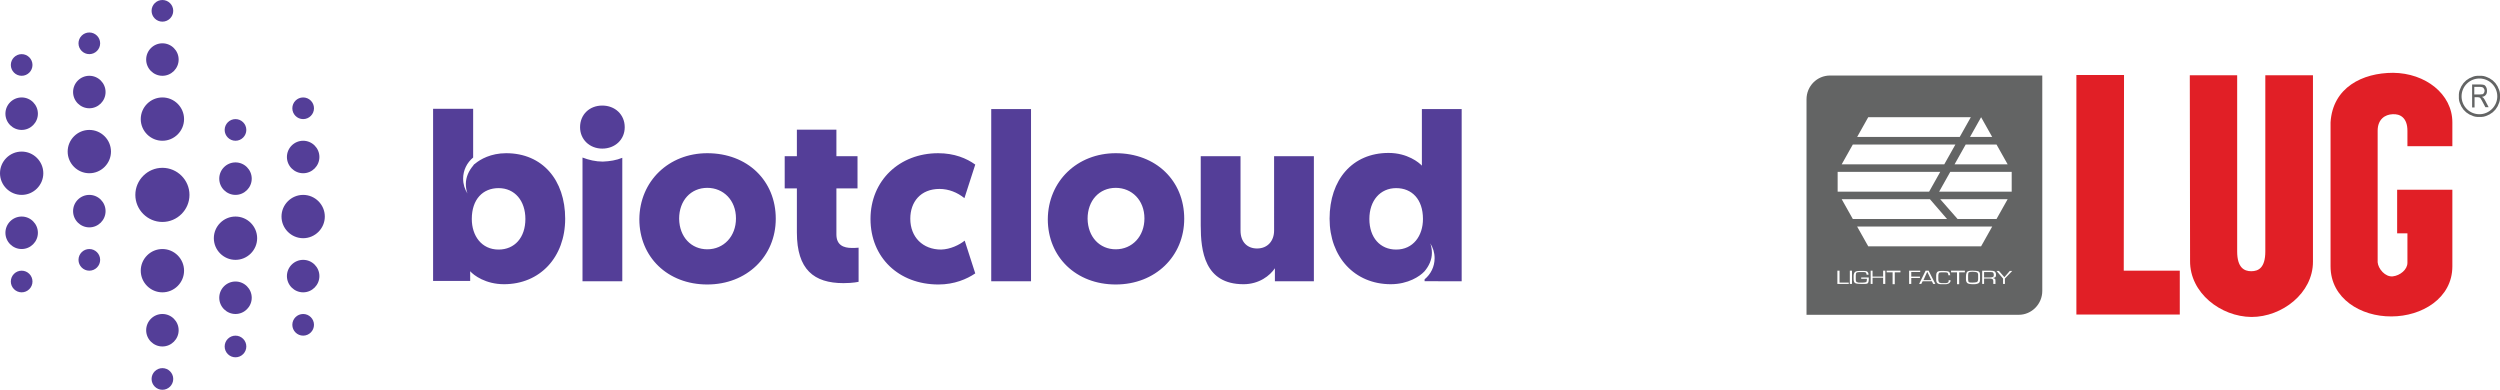
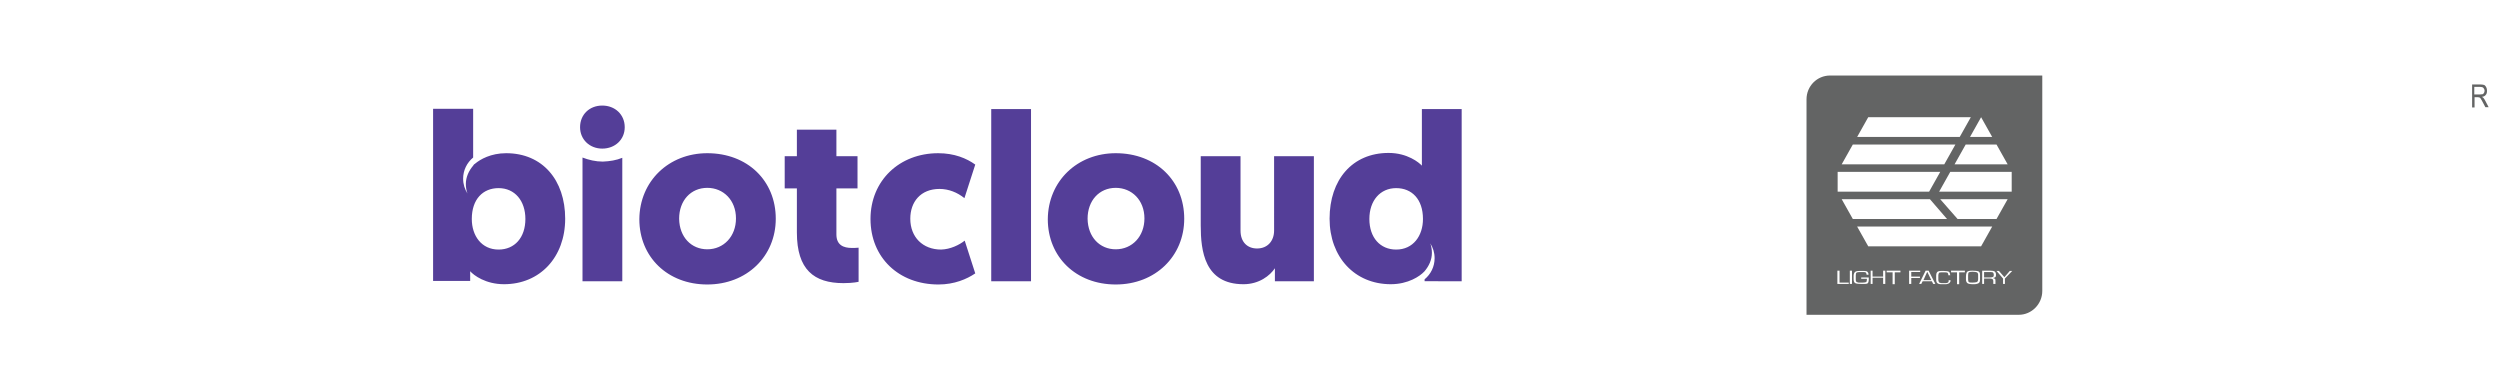
<svg xmlns="http://www.w3.org/2000/svg" version="1.1" id="Layer_1" x="0px" y="0px" viewBox="0 0 923.6 144" style="enable-background:new 0 0 923.6 144;" xml:space="preserve">
  <style type="text/css">
	.st0{fill:#E11F26;}
	.st1{fill:#636464;}
	.st2{fill:#543E98;}
</style>
  <g>
-     <polygon class="st0" points="767.1,27.7 784.7,27.7 784.6,100 805.3,100 805.3,116.2 767.1,116.2  " />
-     <path class="st0" d="M809,27.8h17.5v65.1c0,6,2.6,7.3,5.2,7.3c2.7,0,5.2-1.3,5.2-7.3V27.8h17.6v68.9c0,11.6-11.4,20.4-22.7,20.4   c-11.4-0.1-22.8-8.9-22.7-20.7L809,27.8z" />
-     <path class="st0" d="M889.4,54H906v-8.8c0-10.5-10-18.2-21.9-18.3c-11.3,0-22.3,5.4-23.1,18.3v53.2c0,11.9,11.2,18.6,22.5,18.5   c11.2,0,22.5-6.7,22.5-18.5V70.1h-20.4v16.1h3.8v10.9c0,2.5-2.7,4.7-5.4,5c-2.8,0.3-5.4-2.8-5.6-5.2V48.3c0-4.3,2.8-6,5.5-6.1   c2.8-0.2,5.5,1.3,5.5,6.1V54z" />
    <g>
      <g>
        <path class="st1" d="M918.2,37.3c-0.2-0.4-0.4-0.7-0.7-1.1c-0.1-0.1-0.3-0.3-0.6-0.4c0.7-0.1,1.2-0.4,1.4-0.7     c0.4-0.4,0.5-0.9,0.5-1.6c0-0.5-0.1-0.9-0.3-1.3c-0.2-0.4-0.4-0.6-0.7-0.8c-0.4-0.1-0.8-0.2-1.4-0.2h-3.1v8.5h0.9v-3.8h1.1     c0.3,0,0.5,0.1,0.7,0.1c0.1,0.1,0.4,0.2,0.5,0.5c0.2,0.2,0.4,0.7,0.8,1.4l0.9,1.7h1.2L918.2,37.3z M916.1,34.9h-2v-2.8h2.2     c0.5,0,0.9,0.1,1.2,0.4c0.2,0.3,0.4,0.6,0.4,1c0,0.3-0.1,0.6-0.2,0.8c-0.1,0.2-0.3,0.4-0.5,0.5C916.9,34.8,916.6,34.9,916.1,34.9     z" />
      </g>
-       <path class="st1" d="M923.6,34.8l-0.1-0.8l-0.2-0.7l-0.3-0.7l-0.3-0.7l-0.4-0.6l-0.4-0.6l-0.5-0.5l-0.5-0.5l-0.6-0.4l-0.6-0.4    l-0.7-0.3l-0.7-0.3l-0.7-0.2l-0.8-0.1l-0.8,0l-0.8,0l-0.8,0.1l-0.7,0.2l-0.7,0.3l-0.7,0.3l-0.6,0.4l-0.6,0.4l-0.5,0.5l-0.5,0.5    l-0.4,0.6l-0.4,0.6l-0.3,0.7l-0.3,0.7l-0.2,0.7l-0.1,0.8l0,0.8l0,0.8l0.1,0.8l0.2,0.7l0.3,0.7l0.3,0.7l0.4,0.6l0.4,0.6l0.5,0.5    l0.5,0.5l0.6,0.4l0.6,0.4l0.7,0.3l0.7,0.3l0.7,0.2l0.8,0.1l0.8,0l0.8,0l0.8-0.1l0.7-0.2l0.7-0.3l0.7-0.3l0.6-0.4l0.6-0.4l0.5-0.5    l0.5-0.5l0.4-0.6l0.4-0.6l0.3-0.7l0.3-0.7l0.2-0.7l0.1-0.8l0-0.8L923.6,34.8z M916,42.2c-3.7,0-6.6-3-6.6-6.6c0-3.7,3-6.6,6.6-6.6    c3.7,0,6.6,3,6.6,6.6C922.6,39.2,919.6,42.2,916,42.2z" />
    </g>
    <g>
      <polygon class="st1" points="710.6,103.5 713.5,103.5 712,100.4   " />
      <path class="st1" d="M730.3,100.6c-0.3-0.1-0.8-0.2-1.5-0.2h-0.2c-0.6,0-1,0.1-1.2,0.2c-0.2,0.1-0.3,0.5-0.3,1l0,0.9l0,0.8    c0,0.5,0.1,0.8,0.3,0.9c0.2,0.2,0.6,0.2,1.3,0.2c0.7,0,1.3-0.1,1.6-0.2c0.3-0.1,0.5-0.5,0.5-1.1c0-0.1,0-0.3,0-0.4    c0-0.1,0-0.3,0-0.4c0-0.1,0-0.3,0-0.4c0-0.1,0-0.3,0-0.4C730.8,101.1,730.6,100.7,730.3,100.6z" />
      <path class="st1" d="M735.4,100.5H733v2h2.2c0.5,0,0.9-0.1,1.1-0.2c0.2-0.1,0.3-0.4,0.3-0.7c0-0.4-0.1-0.6-0.2-0.8    C736.3,100.6,735.9,100.5,735.4,100.5z" />
      <path class="st1" d="M676.1,27.9c-4.8,0-8.7,3.9-8.7,8.8v79.6h78.4c4.8,0,8.7-4,8.7-8.8V27.9H676.1z M741.7,60.7h-19.6l4.1-7.3    h11.4L741.7,60.7z M736,50.6h-8.2l4.1-7.3L736,50.6z M690.2,43.3h37.9l-4.1,7.3h-37.9L690.2,43.3z M684.5,53.4h37.9l-4.1,7.3    h-37.9L684.5,53.4z M678.9,63.5l37.9,0l-4.1,7.3h-33.8V63.5z M683,104.9h-4.2V100h0.8v4.4h3.4V104.9z M684.2,104.9h-0.8V100h0.8    V104.9z M680.4,73.6l32.6,0l6.3,7.3h-34.8L680.4,73.6z M716.8,73.6h24.9l-4.1,7.3h-14.4L716.8,73.6z M690.4,103v0.4    c0,0.4-0.1,0.7-0.2,1c-0.1,0.3-0.5,0.5-1.2,0.5c-0.2,0-0.5,0-0.7,0c-0.2,0-0.5,0-0.7,0c-1.1,0-1.8-0.1-2.2-0.3    c-0.4-0.2-0.6-0.7-0.6-1.5c0-0.1,0-0.2,0-0.3c0-0.1,0-0.2,0-0.3c0-0.1,0-0.2,0-0.3c0-0.1,0-0.2,0-0.3c0-0.6,0.2-1.1,0.5-1.4    c0.3-0.3,0.9-0.4,1.8-0.4c0.1,0,0.3,0,0.4,0c0.1,0,0.3,0,0.4,0c0.1,0,0.3,0,0.4,0c0.1,0,0.3,0,0.4,0c0.6,0,1,0.1,1.2,0.3    c0.2,0.2,0.4,0.5,0.4,0.9v0.2h-0.7c0-0.3-0.1-0.5-0.2-0.7c-0.1-0.2-0.4-0.3-0.8-0.3c-0.2,0-0.5,0-0.7,0c-0.2,0-0.5,0-0.7,0    c-0.7,0-1.1,0.1-1.3,0.2c-0.2,0.2-0.3,0.5-0.3,1.1l0,0.6l0,0.7c0,0.3,0,0.6,0.1,0.8c0.1,0.3,0.4,0.4,0.9,0.5c0.1,0,0.2,0,0.3,0    c0.1,0,0.2,0,0.3,0c0.1,0,0.2,0,0.3,0c0.1,0,0.2,0,0.3,0h0.4c0.6,0,1.1-0.1,1.2-0.2c0.2-0.1,0.3-0.4,0.3-0.9V103h-2.1v-0.5h2.8    c0,0.1,0,0.2,0,0.3C690.4,102.9,690.4,102.9,690.4,103z M696.5,104.9h-0.8v-2.3h-3.9v2.3h-0.7V100h0.7v2.2h3.9V100h0.8V104.9z     M702.1,100.6h-2.1v4.4h-0.8v-4.4H697V100h5.1V100.6z M706.1,104.9h-0.8V100h4.1v0.5h-3.3v1.7h3.2v0.5h-3.2V104.9z M714.2,104.9    l-0.5-1h-3.4l-0.5,1h-0.8l2.4-4.9h1.1l2.5,4.9H714.2z M720.1,104.6c-0.2,0.2-0.6,0.3-1.1,0.4c-0.2,0-0.4,0-0.5,0    c-0.2,0-0.4,0-0.5,0l-0.9,0c-0.9,0-1.4-0.3-1.6-0.7c-0.2-0.4-0.2-0.9-0.2-1.4c0,0,0,0,0-0.1c0,0,0,0,0-0.1c0,0,0-0.1,0-0.1    s0-0.1,0-0.1v-0.8c0-0.5,0.1-0.8,0.3-1.1c0.2-0.3,0.7-0.5,1.4-0.5c0.1,0,0.2,0,0.3,0c0.1,0,0.2,0,0.3,0c0.1,0,0.2,0,0.3,0    c0.1,0,0.2,0,0.3,0c0.9,0,1.5,0.1,1.8,0.3c0.3,0.2,0.4,0.6,0.5,1.3h-0.7c0-0.4-0.1-0.6-0.2-0.8c-0.1-0.2-0.5-0.3-1-0.3    c-0.2,0-0.5,0-0.7,0c-0.2,0-0.5,0-0.7,0c-0.5,0-0.8,0.1-0.9,0.3c-0.1,0.2-0.2,0.5-0.2,0.8v0.1l0,0.8v0.3c0,0.1,0,0.2,0,0.2    c0,0.1,0,0.2,0,0.3c0,0.2,0,0.3,0.1,0.5c0,0.1,0.1,0.3,0.2,0.4c0.1,0.1,0.2,0.2,0.4,0.2c0.2,0,0.3,0.1,0.5,0.1c0.1,0,0.1,0,0.2,0    c0.1,0,0.1,0,0.2,0c0.2,0,0.4,0,0.6,0c0.2,0,0.4,0,0.6,0c0.3,0,0.5-0.1,0.7-0.2c0.2-0.1,0.3-0.2,0.3-0.5c0,0,0-0.1,0-0.1    c0,0,0-0.1,0-0.1c0,0,0-0.1,0-0.1c0,0,0-0.1,0-0.1h0.7c0,0,0,0.1,0,0.1c0,0,0,0.1,0,0.1c0,0,0,0.1,0,0.1c0,0,0,0.1,0,0.1    C720.5,104.1,720.4,104.4,720.1,104.6z M725.9,100.6h-2.1v4.4H723v-4.4h-2.2V100h5.1V100.6z M731.5,102.5c0,0.3,0,0.6,0,0.9    c0,0.6-0.2,1-0.5,1.2c-0.3,0.2-0.9,0.4-1.7,0.4c0,0-0.1,0-0.1,0c0,0,0,0-0.1,0c0,0-0.1,0-0.1,0c0,0,0,0-0.1,0c-0.1,0-0.1,0-0.1,0    c0,0-0.1,0-0.1,0c-0.7,0-1.3-0.1-1.7-0.3c-0.4-0.2-0.6-0.6-0.7-1.2c0-0.2,0-0.3,0-0.5c0-0.2,0-0.3,0-0.5v-0.3    c0-0.7,0.1-1.2,0.3-1.6c0.2-0.4,0.8-0.6,1.9-0.6h0.3c0.9,0,1.6,0.1,2,0.2c0.5,0.2,0.7,0.6,0.7,1.4    C731.5,101.9,731.5,102.2,731.5,102.5z M690.2,91l-4.1-7.3H736l-4.1,7.3H690.2z M737,103c0.2,0.2,0.2,0.4,0.2,0.7v1.2h-0.8v-1.1    c0-0.3-0.1-0.5-0.3-0.7c-0.2-0.1-0.5-0.2-0.9-0.2H733v2h-0.7V100h3.1c0.7,0,1.2,0.1,1.5,0.3c0.3,0.2,0.5,0.6,0.5,1.1    c0,0.3,0,0.6-0.1,0.8c-0.1,0.2-0.4,0.4-1,0.5C736.6,102.8,736.8,102.9,737,103z M740.7,102.9v2H740v-2l-2.4-2.8h0.9l2,2.3l2-2.3    h0.9L740.7,102.9z M743.2,70.8l-26.8,0l4.1-7.3h22.7V70.8z" />
    </g>
  </g>
  <g id="biotcloud_logo_flow_4_">
    <g id="FLOW_corrected_120x144_6_">
-       <path class="st2" d="M116,120c0,2.2-1.8,4-4,4s-4-1.8-4-4s1.8-4,4-4S116,117.8,116,120z M112,96c-3.3,0-6,2.7-6,6s2.7,6,6,6    s6-2.7,6-6S115.3,96,112,96z M112,72c-4.4,0-8,3.6-8,8s3.6,8,8,8s8-3.6,8-8S116.4,72,112,72z M112,52c-3.3,0-6,2.7-6,6s2.7,6,6,6    s6-2.7,6-6S115.3,52,112,52z M112,36c-2.2,0-4,1.8-4,4s1.8,4,4,4s4-1.8,4-4S114.2,36,112,36z M87,124c-2.2,0-4,1.8-4,4s1.8,4,4,4    s4-1.8,4-4S89.2,124,87,124z M87,104c-3.3,0-6,2.7-6,6s2.7,6,6,6s6-2.7,6-6S90.3,104,87,104z M87,80c-4.4,0-8,3.6-8,8s3.6,8,8,8    s8-3.6,8-8S91.4,80,87,80z M87,60c-3.3,0-6,2.7-6,6c0,3.3,2.7,6,6,6s6-2.7,6-6C93,62.7,90.3,60,87,60z M87,44c-2.2,0-4,1.8-4,4    s1.8,4,4,4s4-1.8,4-4S89.2,44,87,44z M60,116c-3.3,0-6,2.7-6,6s2.7,6,6,6s6-2.7,6-6S63.3,116,60,116z M60,92c-4.4,0-8,3.6-8,8    s3.6,8,8,8s8-3.6,8-8S64.4,92,60,92z M60,62c-5.5,0-10,4.5-10,10s4.5,10,10,10s10-4.5,10-10S65.5,62,60,62z M60,36    c-4.4,0-8,3.6-8,8s3.6,8,8,8s8-3.6,8-8S64.4,36,60,36z M60,16c-3.3,0-6,2.7-6,6s2.7,6,6,6s6-2.7,6-6S63.3,16,60,16z M60,0    c-2.2,0-4,1.8-4,4s1.8,4,4,4s4-1.8,4-4S62.2,0,60,0z M60,136c-2.2,0-4,1.8-4,4s1.8,4,4,4s4-1.8,4-4S62.2,136,60,136z M33,92    c-2.2,0-4,1.8-4,4s1.8,4,4,4s4-1.8,4-4S35.2,92,33,92z M33,72c-3.3,0-6,2.7-6,6s2.7,6,6,6s6-2.7,6-6S36.3,72,33,72z M33,48    c-4.4,0-8,3.6-8,8s3.6,8,8,8s8-3.6,8-8S37.4,48,33,48z M33,28c-3.3,0-6,2.7-6,6s2.7,6,6,6s6-2.7,6-6S36.3,28,33,28z M33,12    c-2.2,0-4,1.8-4,4s1.8,4,4,4s4-1.8,4-4S35.2,12,33,12z M8,100c-2.2,0-4,1.8-4,4s1.8,4,4,4s4-1.8,4-4S10.2,100,8,100z M8,80    c-3.3,0-6,2.7-6,6s2.7,6,6,6s6-2.7,6-6S11.3,80,8,80z M8,56c-4.4,0-8,3.6-8,8s3.6,8,8,8s8-3.6,8-8S12.4,56,8,56z M8,36    c-3.3,0-6,2.7-6,6s2.7,6,6,6s6-2.7,6-6S11.3,36,8,36z M8,20c-2.2,0-4,1.8-4,4s1.8,4,4,4s4-1.8,4-4S10.2,20,8,20z" />
-     </g>
+       </g>
    <path class="st2" d="M187,56.6c-5.7,0-9.6,2.3-11.4,3.8l0,0c-0.1,0.1-0.2,0.2-0.3,0.2l-0.1,0.1c-0.1,0.1-0.1,0.1-0.2,0.2   c-0.1,0.1-0.1,0.1-0.1,0.2l-0.1,0.1l0,0l0,0c-1.6,1.9-2.7,4.2-2.7,6.8c0,1.2,0.2,2.4,0.6,3.5c-1-1.6-1.6-3.4-1.6-5.5   c0-3.1,1.4-5.9,3.7-7.8v-18H160v63.6h13.7v-3.6c1.3,1.5,5.7,4.8,12.5,4.8c13.3,0,22.6-10,22.6-24.2C208.8,66.5,200.4,56.6,187,56.6   z M184.2,92.2c-6.3,0-9.9-5.1-9.9-11.3c0-7.3,4.1-11.4,9.9-11.4c6,0,9.9,4.7,9.9,11.4C194.1,87.8,190.1,92.2,184.2,92.2z M214.3,47   c0-4.7,3.5-8,8.2-8s8.3,3.3,8.3,8c0,4.6-3.6,7.9-8.3,7.9S214.3,51.5,214.3,47z M229.9,58.3v45.6h-14.7V58.2   c2.3,0.9,4.9,1.5,7.5,1.5C225.3,59.6,227.7,59.2,229.9,58.3z M261.3,56.6c14.9,0,25.3,10.2,25.3,24.2c0,13.9-10.7,24.3-25.3,24.3   c-14.7,0-25.1-10.2-25.1-24.1C236.3,66.9,247.1,56.6,261.3,56.6z M261.3,92.1c6.1,0,10.6-4.8,10.6-11.4c0-6.8-4.7-11.3-10.6-11.3   c-6.1,0-10.4,4.7-10.4,11.4C251,87.6,255.4,92.1,261.3,92.1z M309,57.7h7.8v11.9H309v17c0,4,2.7,5,5.7,5c0.8,0,1.5,0,2.5-0.1v12.6   c0,0-1.9,0.5-5.6,0.5c-10.9,0-17.2-5-17.2-18.7V69.6h-4.5V57.7h4.5v-9.8H309V57.7z M356.4,88.9l3.9,12.1c-3.1,2.1-7.7,4.1-13.6,4.1   c-14.7,0-25.1-10-25.1-24.2s10.7-24.3,25-24.3c6,0,10.5,1.9,13.7,4.2l-4,12.4c-2.6-2.1-5.8-3.4-9.2-3.4c-7,0-10.8,4.8-10.8,11   c0,6.8,4.6,11.4,11.4,11.4C351.1,92.1,354.4,90.5,356.4,88.9z M366.2,40.3h14.7v63.6h-14.7V40.3z M412.2,56.6   c14.9,0,25.3,10.2,25.3,24.2c0,13.9-10.7,24.3-25.3,24.3c-14.7,0-25.1-10.2-25.1-24.1C387.2,66.9,398,56.6,412.2,56.6z M412.2,92.1   c6.1,0,10.6-4.8,10.6-11.4c0-6.8-4.7-11.3-10.6-11.3c-6.1,0-10.4,4.7-10.4,11.4C401.9,87.6,406.3,92.1,412.2,92.1z M458.3,85.2   c0,4.3,2.6,6.6,6.1,6.6c4,0,6.3-2.9,6.3-6.6V57.7h14.7v46.2H471v-4.8c-1.8,2.7-5.8,5.9-11.6,5.9c-14.4,0-15.8-12.3-15.8-21.7V57.7   h14.7L458.3,85.2L458.3,85.2z M525.3,40.3v20.9c-1-1.1-5.3-4.7-12.3-4.7c-13.4,0-21.8,9.9-21.8,24.3c0,14.2,9.3,24.2,22.6,24.2   c6.5,0,10.8-3,12.3-4.6c0.1-0.1,0.1-0.1,0.2-0.2c1.6-1.9,2.7-4.2,2.7-6.8c0-1.2-0.2-2.4-0.6-3.5c1,1.6,1.6,3.4,1.6,5.5   c0,3.1-1.4,5.9-3.7,7.8v0.7H540V40.3H525.3z M515.8,92.2c-5.9,0-9.9-4.4-9.9-11.3c0-6.8,4-11.4,9.9-11.4c5.8,0,9.9,4.1,9.9,11.4   C525.7,87.1,522.1,92.2,515.8,92.2z" />
  </g>
</svg>